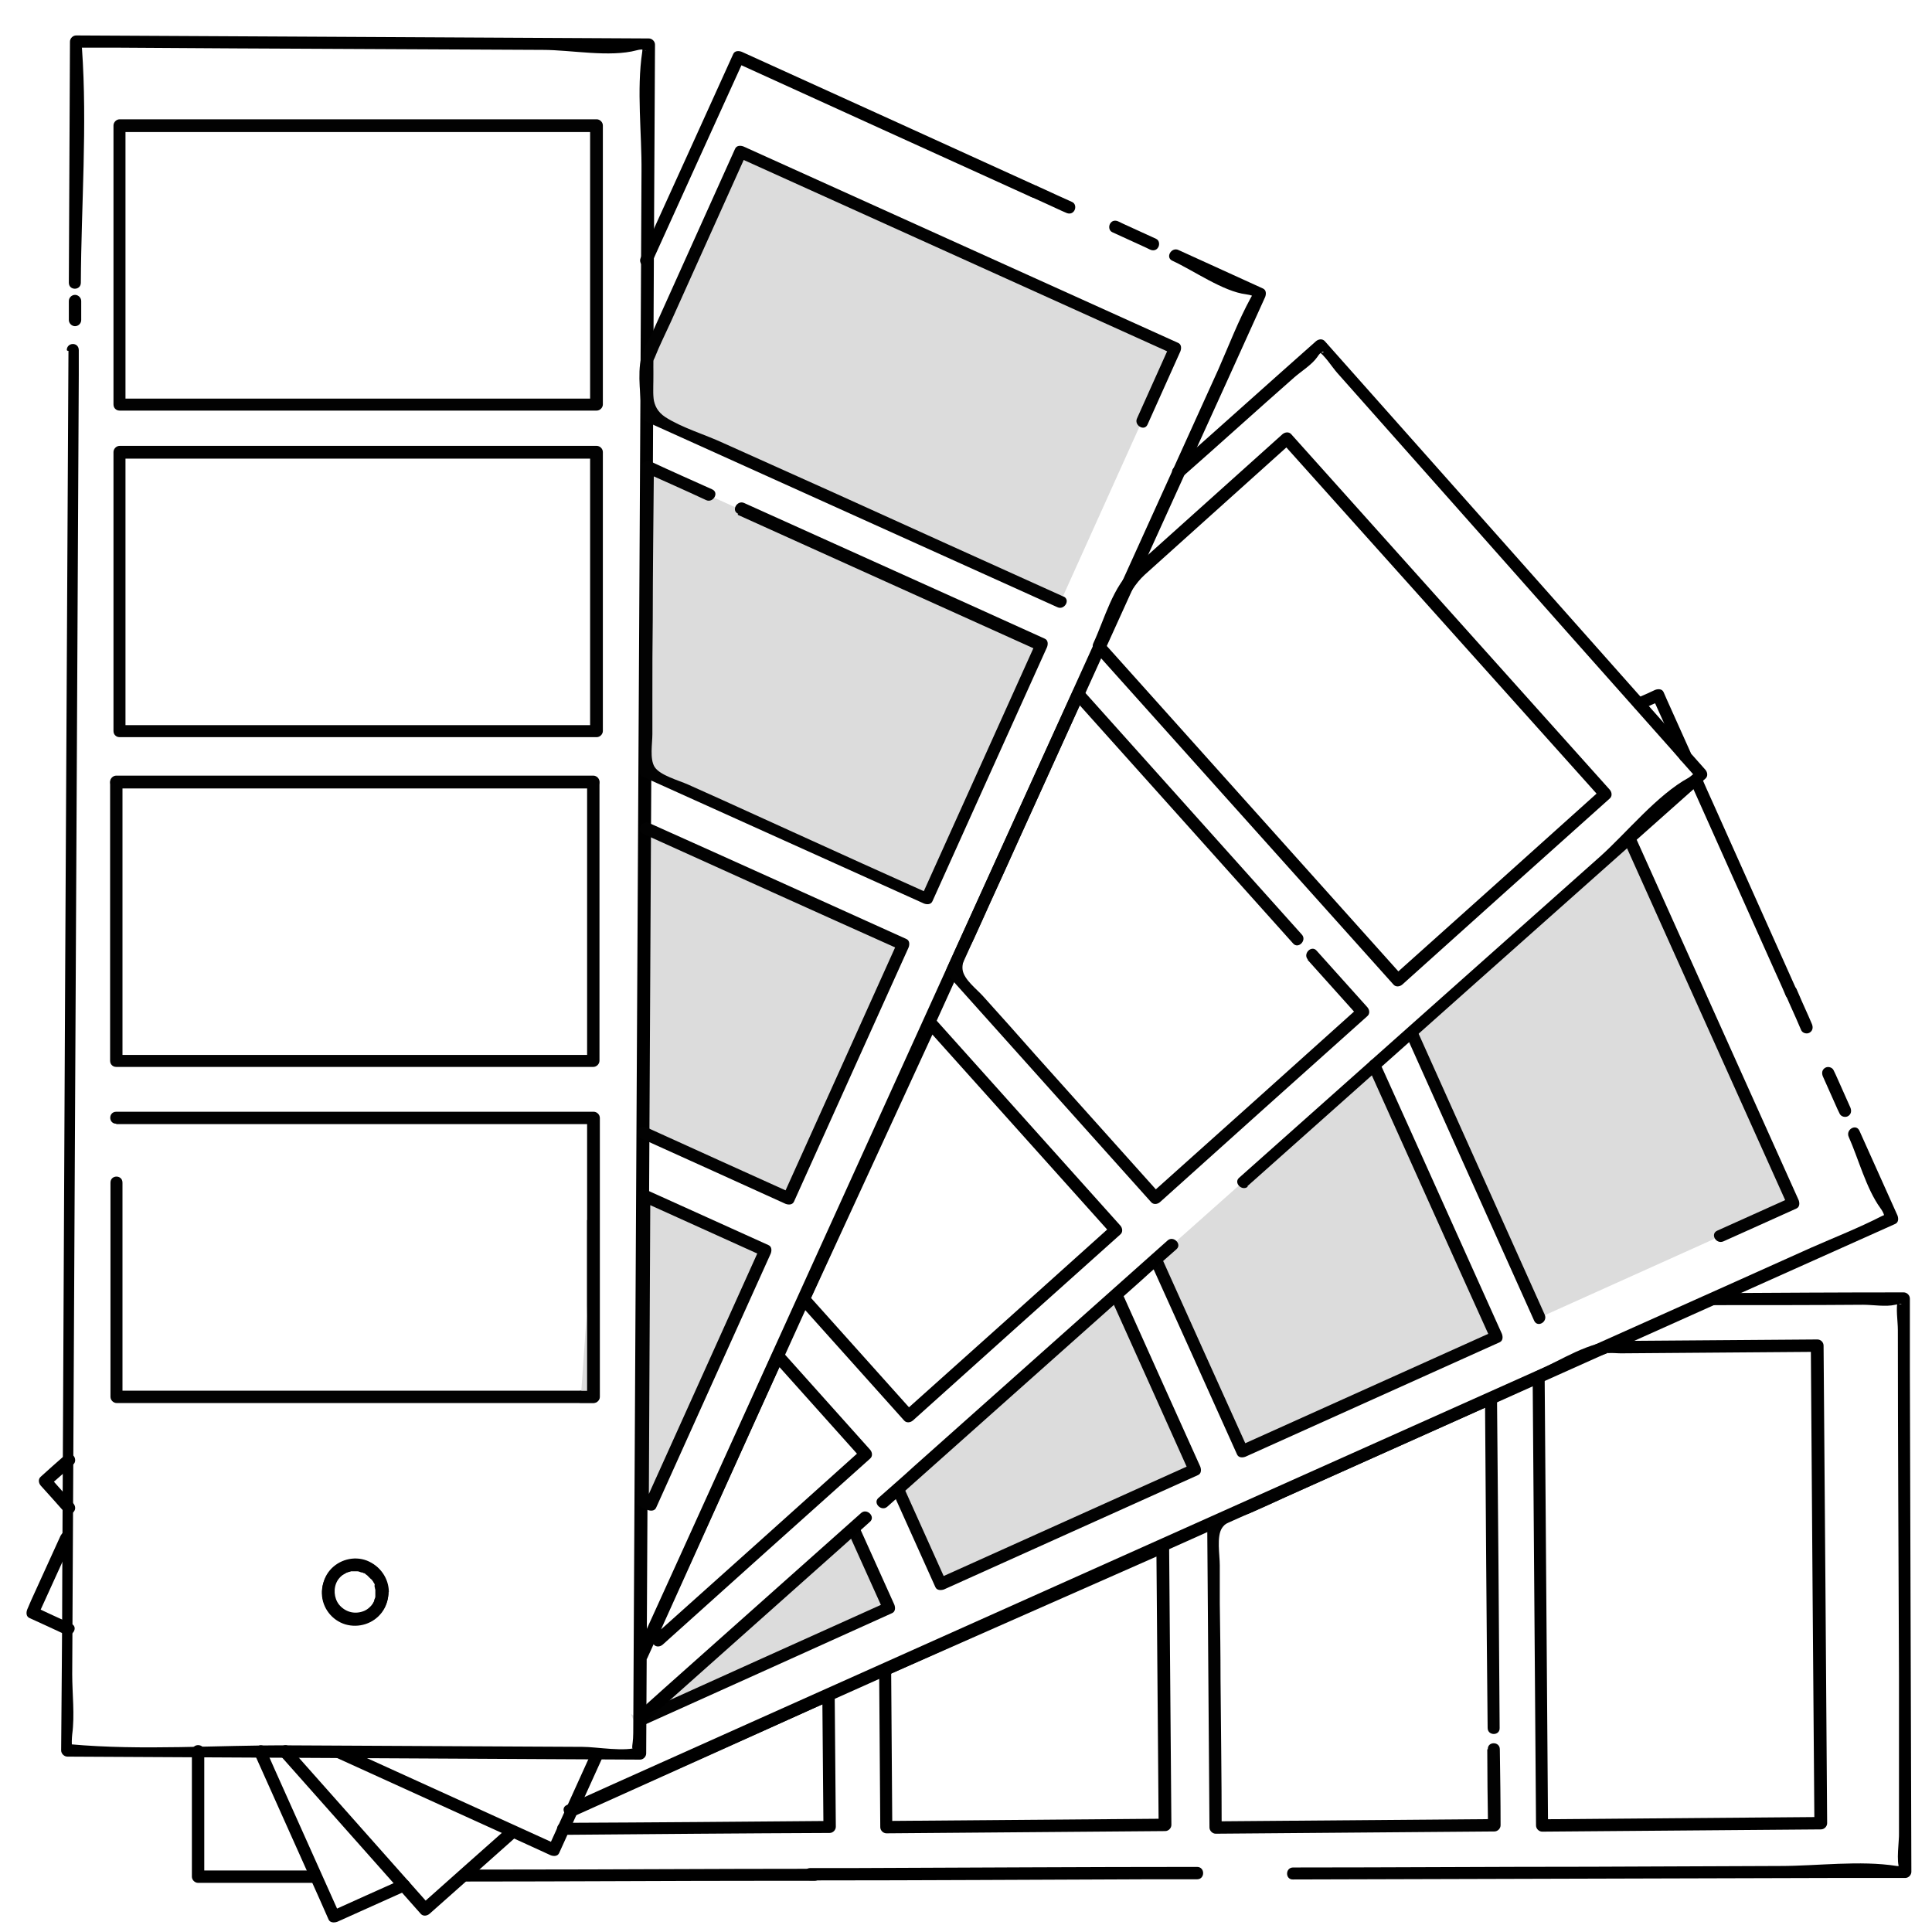
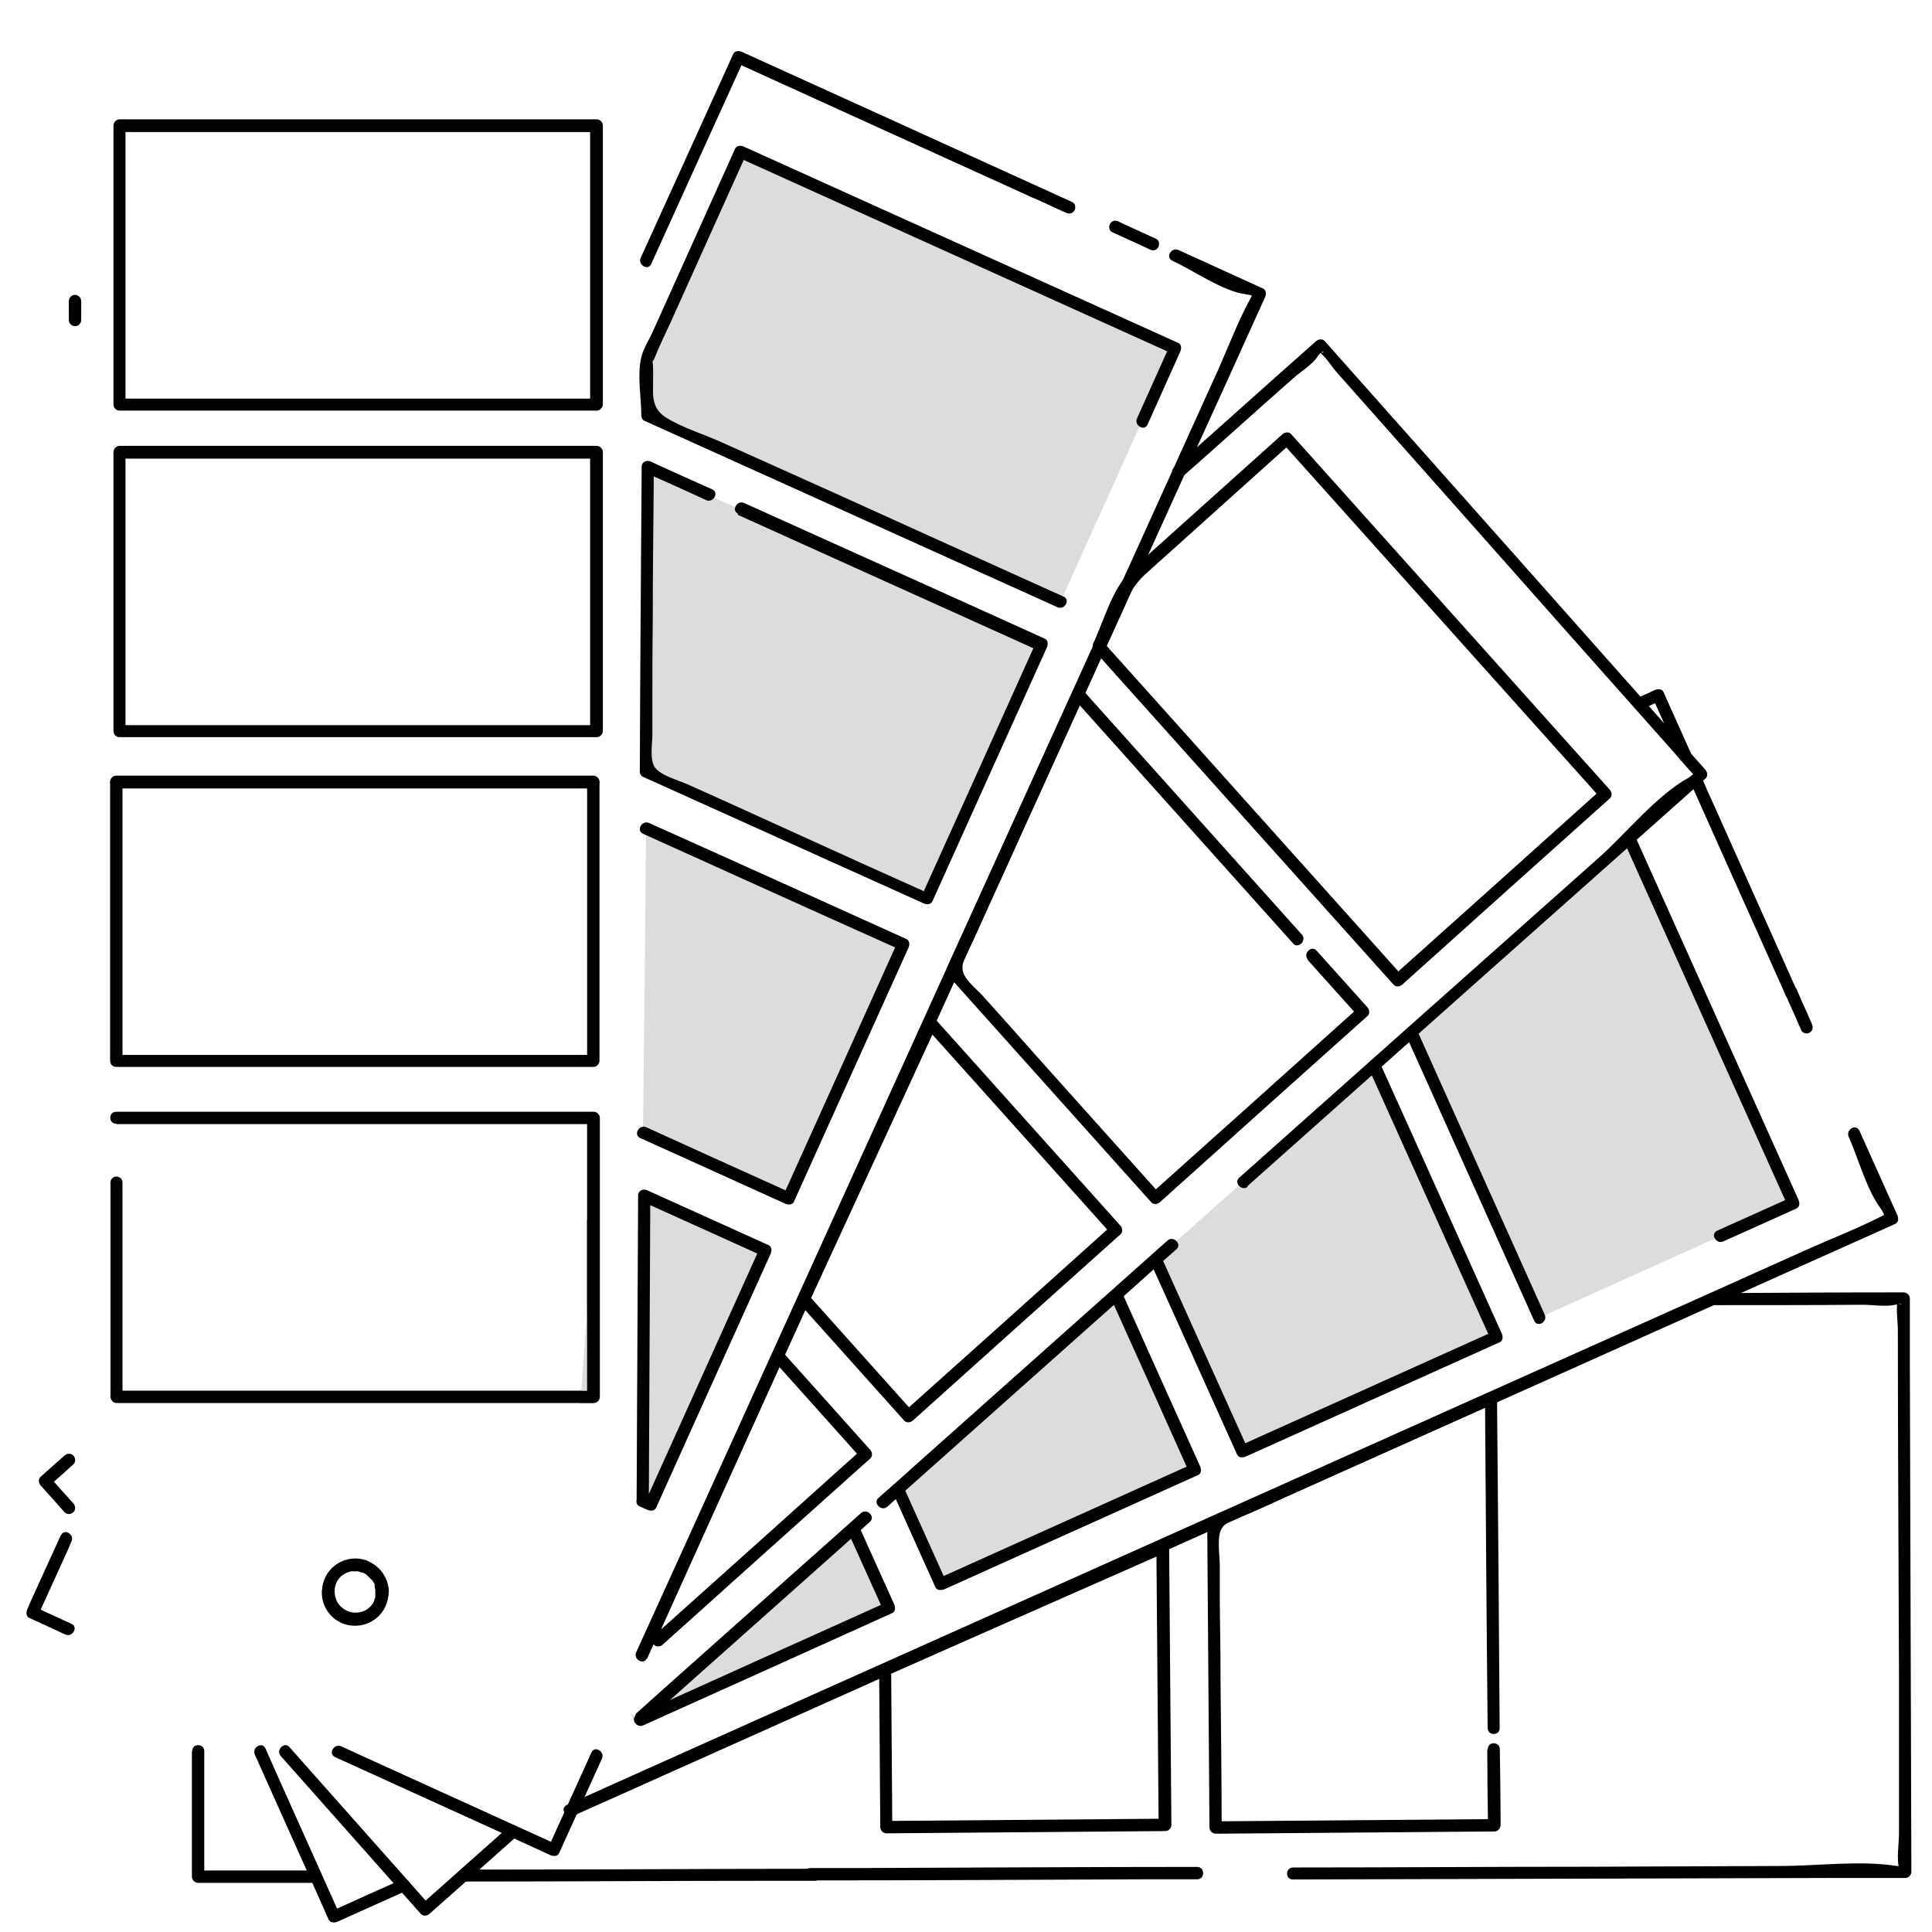
<svg xmlns="http://www.w3.org/2000/svg" id="Layer_1" version="1.1" viewBox="0 0 103 103">
  <defs>
    <style>
      .st0 {
        fill: #020202;
      }

      .st1 {
        fill: #dcdcdc;
      }
    </style>
  </defs>
  <path d="M20.73,84.88c0-.74-.47-1.4-1.17-1.68-.7-.27-1.5-.04-1.97.51s-.56,1.4-.18,2.05c.39.64,1.13.97,1.87.84.84-.14,1.42-.92,1.44-1.74,0-.43-.64-.43-.64,0s-.29.9-.74,1.05c-.47.16-.95.02-1.27-.37-.27-.35-.31-.88-.08-1.27.23-.39.72-.6,1.15-.53.55.12.92.56.92,1.11,0,.43.66.43.64,0l.02.02Z" />
-   <path d="M82.18,73.67c1.13-.51,2.3-1.15,3.49-1.52-.14,0,.25-.08,0,0,.23-.04.51,0,.74,0,3.49-.02,6.97-.06,10.46-.08l-.33-.33c.06,8.48.12,16.96.19,25.46l.33-.33c-4.95.04-9.91.08-14.86.12l.33.33c-.06-7.97-.12-15.94-.18-23.9,0-.43-.66-.43-.64,0,.06,7.97.12,15.95.18,23.9,0,.18.16.33.33.33,4.95-.04,9.91-.08,14.86-.12.18,0,.33-.16.33-.33-.06-8.48-.12-16.96-.19-25.46,0-.18-.15-.33-.33-.33-3.54.02-7.11.06-10.65.08-1.52,0-3,1.03-4.36,1.62-.39.18-.06.72.33.57h-.02Z" />
  <path d="M47.34,89.3c4.93-2.18,9.87-4.35,14.8-6.53l-.49-.27c.04,4.93.08,9.86.12,14.79l.33-.33c-4.95.04-9.91.08-14.86.12l.33.33c-.02-2.79-.04-5.57-.06-8.38,0-.43-.66-.43-.64,0,.02,2.79.04,5.57.06,8.38,0,.18.16.33.33.33,4.95-.04,9.91-.08,14.86-.12.18,0,.33-.16.33-.33-.04-4.93-.08-9.86-.12-14.79,0-.27-.27-.37-.49-.27-4.93,2.18-9.87,4.35-14.8,6.53-.39.18-.06.74.33.57l-.04-.02Z" />
-   <path d="M30.62,96.82c4.58-2.07,9.15-4.11,13.71-6.18l-.49-.27.06,7.04.33-.33c-4.73.04-9.46.08-14.21.1-.43,0-.43.66,0,.64,4.73-.04,9.46-.08,14.21-.1.18,0,.33-.16.33-.33l-.06-7.04c0-.27-.27-.39-.49-.27-4.58,2.07-9.15,4.11-13.71,6.18-.39.17-.06.74.33.56h-.02Z" />
  <path class="st1" d="M86.85,44.66c2.92,6.49,5.84,13,8.76,19.49l-13.55,6.1c-2.28-5.05-4.56-10.12-6.81-15.17" />
  <path class="st1" d="M73.24,56.81c2.18,4.83,4.34,9.67,6.52,14.48-4.52,2.03-9.03,4.07-13.55,6.1-1.54-3.41-3.08-6.82-4.61-10.23" />
  <path class="st1" d="M59.49,69.05c1.4,3.1,2.8,6.22,4.19,9.32-4.52,2.03-9.03,4.07-13.55,6.1-.76-1.7-1.52-3.37-2.28-5.07" />
  <path class="st1" d="M45.47,81.46c.64,1.42,1.29,2.85,1.91,4.25-4.52,2.03-9.03,4.07-13.55,6.1-.06-.14-.14-.27-.19-.43.08.04.16.1.23.14" />
  <path d="M90.14,40.14c-.43-.94-.84-1.89-1.27-2.83-.06-.14-.12-.27-.18-.41-.08-.18-.29-.18-.45-.12-.33.16-.68.31-1.01.45-.16.08-.19.31-.12.45.1.16.29.19.45.12.33-.16.68-.31,1.01-.45l-.45-.12c.43.94.84,1.89,1.27,2.83.06.14.12.27.17.41.08.16.31.19.45.12.16-.1.19-.29.12-.45Z" />
  <path d="M95.77,52.75c-1.48-3.29-2.94-6.59-4.42-9.88-.21-.47-.43-.94-.62-1.4-.17-.39-.74-.06-.57.33,1.48,3.29,2.94,6.59,4.42,9.88.21.47.43.94.62,1.4.17.39.74.06.56-.33Z" />
  <path d="M96.6,54.6c-.23-.55-.49-1.09-.72-1.64l-.1-.23c-.08-.16-.31-.21-.45-.12-.15.1-.19.27-.12.45.23.55.49,1.09.72,1.64l.1.23c.08.16.31.21.45.12.16-.1.19-.27.12-.45Z" />
-   <path d="M98.65,59.05c-.25-.58-.53-1.17-.78-1.75l-.12-.25c-.08-.16-.31-.21-.45-.12-.16.1-.19.27-.12.45.25.58.53,1.17.78,1.75l.12.25c.08.16.31.21.45.12.16-.1.19-.27.12-.45Z" />
  <path d="M30.6,96.79c20.6-9.22,41.22-18.44,61.82-27.68,2.88-1.29,5.74-2.57,8.62-3.86.18-.08.18-.29.12-.45l-2.03-4.52c-.18-.39-.74-.06-.57.33.53,1.19.93,2.75,1.69,3.8.43.58,0,.7.39.27-.06.08-.23.1-.33.16-1.21.62-2.51,1.13-3.76,1.68-5.33,2.4-10.67,4.78-16,7.17l-40.46,18.11c-3.29,1.48-6.58,2.94-9.87,4.43-.39.17-.06.74.33.57h.04Z" />
  <path d="M13.58,93.53c1.15,2.57,2.3,5.13,3.45,7.7.16.37.33.74.49,1.11.08.17.29.17.45.12,1.25-.57,2.49-1.11,3.74-1.68.39-.17.06-.74-.33-.56-1.25.56-2.49,1.11-3.74,1.68l.45.12c-1.15-2.57-2.3-5.13-3.45-7.7-.16-.37-.33-.74-.49-1.11-.16-.37-.74-.06-.56.33Z" />
  <path d="M68.9,100.2c9.52-.02,19.04-.06,28.56-.08h4.11c.18,0,.33-.16.33-.33-.02-8.93-.06-17.86-.08-26.78v-3.78c0-.18-.16-.33-.33-.33-3.37,0-6.76.02-10.12.04-.43,0-.43.66,0,.64,2.65,0,5.32,0,7.96-.02.53,0,1.21.12,1.71,0,.74-.18,0,.19.14-.27-.12.47,0,1.13,0,1.62,0,6.14.04,12.28.06,18.42v8.38c.02.41-.17,1.56.04,1.93.19.31-.14-.27.29-.16-.14-.04-.31.02-.45,0-1.97-.31-4.22,0-6.21,0l-10.12.04c-5.28,0-10.57.04-15.85.04-.43,0-.43.66,0,.64h-.04Z" />
  <path d="M43.2,100.25c6.02,0,12.03-.04,18.03-.06h2.59c.43,0,.43-.66,0-.66-6.02,0-12.03.04-18.03.06h-2.59c-.43,0-.43.66,0,.66Z" />
  <path d="M24.89,100.31c5.39,0,10.81-.04,16.2-.04h2.34c.43,0,.43-.66,0-.64-5.39,0-10.81.04-16.2.04h-2.34c-.43,0-.43.66,0,.64Z" />
  <path d="M10.23,93.36v6.69c0,.18.16.33.33.33h6.25c.43,0,.43-.66,0-.66h-6.25c.12.12.21.22.33.33v-6.69c0-.43-.66-.43-.64,0h-.02Z" />
  <path class="st0" d="M79.29,93.26c0,1.34.02,2.71.04,4.05l.33-.33c-4.95.04-9.91.08-14.86.12l.33.33c0-2.63-.04-5.26-.06-7.9,0-1.34-.02-2.71-.04-4.05v-2.03c0-.55-.18-1.54.12-1.99.29-.45,1.11-.62,1.56-.82.62-.27,1.23-.55,1.85-.84,1.23-.55,2.47-1.11,3.7-1.66,2.47-1.11,4.93-2.2,7.4-3.31l-.49-.27c.04,5.85.08,11.7.14,17.56,0,.43.66.43.64,0-.04-5.85-.08-11.7-.14-17.56,0-.27-.27-.39-.49-.27-4.93,2.2-9.87,4.42-14.8,6.63-.1.04-.16.18-.16.27.04,5.42.08,10.82.12,16.24,0,.17.16.33.33.33,4.95-.04,9.91-.08,14.86-.12.18,0,.33-.16.33-.33,0-1.34-.02-2.71-.04-4.05,0-.43-.66-.43-.64,0h-.04Z" />
  <path class="st0" d="M86.56,44.82c2.92,6.49,5.84,13,8.76,19.49l.12-.45c-1.3.58-2.59,1.17-3.89,1.75-.39.18-.06.74.33.57,1.31-.58,2.59-1.17,3.89-1.75.18-.08.18-.29.12-.45-2.92-6.49-5.84-13-8.76-19.49-.18-.39-.74-.06-.56.33Z" />
  <path class="st0" d="M82.35,70.08l-6.81-15.17c-.18-.39-.74-.06-.56.33l6.81,15.17c.18.39.74.06.56-.33Z" />
  <path class="st0" d="M72.97,56.96c2.18,4.83,4.34,9.67,6.52,14.48l.12-.45c-4.52,2.03-9.03,4.07-13.55,6.1l.45.12c-1.54-3.41-3.08-6.82-4.61-10.23-.18-.39-.74-.06-.56.33,1.54,3.41,3.08,6.82,4.61,10.23.08.18.29.18.45.12,4.52-2.03,9.03-4.07,13.55-6.1.18-.08.18-.29.12-.45-2.18-4.83-4.34-9.67-6.52-14.48-.18-.39-.74-.06-.56.33Z" />
  <path class="st0" d="M59.22,69.2c1.4,3.1,2.8,6.22,4.19,9.32l.12-.45c-4.52,2.03-9.03,4.07-13.55,6.1l.45.12c-.76-1.7-1.52-3.37-2.28-5.07-.18-.39-.74-.06-.56.33.76,1.7,1.52,3.37,2.28,5.07.08.17.29.17.45.12,4.52-2.03,9.03-4.07,13.55-6.1.18-.08.18-.29.12-.45-1.4-3.1-2.8-6.22-4.19-9.32-.18-.39-.74-.06-.56.33Z" />
  <path class="st0" d="M45.24,81.74c.62,1.38,1.25,2.77,1.87,4.15l.12-.45c-4.42,1.99-8.84,3.98-13.26,5.98-.39.17-.06.74.33.56,4.42-1.99,8.84-3.98,13.26-5.98.18-.08.18-.29.12-.45-.62-1.38-1.25-2.77-1.87-4.15-.18-.39-.74-.06-.56.33Z" />
  <path d="M58.87,34.64c.66-1.44,1.15-3.08,2.16-4,2.61-2.34,5.2-4.68,7.81-7.02h-.47c5.67,6.32,11.31,12.63,16.98,18.95v-.47c-3.68,3.31-7.38,6.63-11.06,9.92h.47c-5.32-5.93-10.63-11.87-15.95-17.8-.27-.31-.74.16-.47.47,5.32,5.93,10.63,11.87,15.95,17.8.12.14.33.12.47,0,3.68-3.31,7.38-6.63,11.06-9.92.14-.12.12-.33,0-.47-5.67-6.32-11.31-12.63-16.98-18.95-.12-.14-.33-.12-.47,0-2.65,2.38-5.28,4.74-7.92,7.11-1.13,1.01-1.54,2.69-2.16,4.03-.18.37.39.7.56.33h.02Z" />
  <path d="M43.12,69.46c2.26-4.91,4.52-9.8,6.78-14.72l-.51.06c3.29,3.66,6.58,7.35,9.87,11.01v-.47c-3.68,3.31-7.38,6.63-11.06,9.92h.47c-1.87-2.09-3.72-4.15-5.59-6.24-.27-.31-.74.16-.47.47,1.87,2.09,3.72,4.15,5.59,6.24.12.14.33.12.47,0,3.68-3.31,7.38-6.63,11.06-9.92.14-.12.12-.33,0-.47-3.29-3.66-6.58-7.35-9.87-11.01-.14-.14-.43-.12-.51.06-2.26,4.91-4.52,9.8-6.78,14.72-.18.37.39.7.56.33l-.02.02Z" />
  <path d="M35.06,87.27c2.22-4.93,4.46-9.88,6.68-14.81l-.51.06,4.69,5.24v-.47c-3.68,3.31-7.38,6.63-11.06,9.92h.47l-.33-.35c-.27-.31-.74.16-.47.47l.33.35c.12.14.33.12.47,0,3.68-3.31,7.38-6.63,11.06-9.92.14-.12.12-.33,0-.47l-4.69-5.24c-.14-.14-.43-.12-.51.06-2.22,4.93-4.46,9.88-6.68,14.81-.18.37.39.72.56.33l-.02.02Z" />
  <path class="st1" d="M34.53,22.15c-.04-1.91-.06-2.96-.06-2.96,0,0,1.73-3.84,5-11.11,7.73,3.49,15.44,6.98,23.17,10.47l-6.11,13.55c-7.34-3.31-14.68-6.63-22.02-9.94h.02Z" />
  <path class="st1" d="M34.42,41.19c.04-5.42.08-10.84.1-16.26,6.99,3.16,14,6.32,20.99,9.47-2.04,4.52-4.07,9.04-6.11,13.55-5-2.26-9.99-4.5-14.99-6.76h.02Z" />
  <path class="st1" d="M34.28,60.41c.06-5.42.12-10.82.16-16.24,4.58,2.07,9.13,4.13,13.71,6.18-2.04,4.52-4.07,9.04-6.11,13.55-2.59-1.17-5.18-2.34-7.75-3.51v.02Z" />
  <path class="st1" d="M34.28,80.04c.02-5.42.06-10.86.08-16.28l6.46,2.92c-2.04,4.52-4.07,9.04-6.11,13.55-.14-.06-.27-.14-.43-.19Z" />
  <path d="M3.67,16.05v1.01c0,.18.16.33.33.33s.33-.14.33-.33v-1.01c0-.18-.16-.33-.33-.33s-.33.14-.33.33Z" />
-   <path d="M3.65,18.7c-.12,21.75-.23,43.49-.33,65.24,0,3.12-.04,6.26-.06,9.38,0,.17.16.33.33.33,10.18.06,20.35.1,30.53.16.18,0,.33-.16.33-.33.06-10.23.1-20.49.16-30.72.08-16.35.18-32.69.25-49.04.02-3.78.04-7.56.06-11.34,0-.18-.16-.33-.33-.33-10.18-.06-20.35-.1-30.53-.16-.18,0-.33.16-.33.33-.02,4.29-.04,8.56-.06,12.85,0,.43.64.43.64,0,.02-4.13.35-8.38.06-12.49-.04-.53-.56-.02.02-.04h1.69l6.44.04,16.43.08c1.48,0,3.56.41,5,.02.66-.18.51.35.29-.31.04.1,0,.29,0,.39-.31,2.03-.02,4.35-.04,6.39l-.06,12.36c-.06,11.15-.12,22.28-.18,33.43l-.16,29.73-.04,7.72c0,.84-.25.97.31.74-.74.29-2.24,0-3.02,0l-15.6-.08c-3.86-.02-7.87.29-11.72-.06-.47-.04.18.51.12.21-.04-.21-.02-.54,0-.74.14-1.03,0-2.16,0-3.2l.06-11.87c.1-19.14.19-38.26.29-57.41v-1.31c0-.45-.64-.43-.64,0l.06.04Z" />
  <path d="M20.26,83.71c-.47-.53-1.27-.74-1.95-.47s-1.17.96-1.15,1.72c.02.76.53,1.42,1.25,1.64.72.21,1.5-.04,1.95-.64.51-.68.43-1.62-.1-2.24-.12-.14-.35-.12-.47,0-.14.14-.12.33,0,.47,0,0,.02.02.04.04-.02-.04.04.04,0,0,0,.02.04.06.06.08,0,.04.04.06.06.1,0,0,0,.02.02.04,0,0,.02.06,0,.04,0-.04,0,.02,0,.04v.04s0,.06.02.08c0,.04,0,.06.02.1v.04s0,0,0,0v.27c0-.06,0,.04,0,.06,0,.06-.04.12-.06.18v.04s.02-.06,0,0c0,.04-.04.06-.04.1-.04.06-.06.12-.1.16.04-.04-.02.02-.04.04-.02.02-.06.06-.08.08-.02.02-.06.06-.08.08-.02.02,0,0,0,0,0,0-.04.02-.06.04-.06.04-.12.08-.18.1-.06.02.02,0-.04,0-.04,0-.06.02-.1.04-.04.02-.06,0-.1.02h-.04s-.06,0-.02,0-.06,0-.08,0h-.23s.04,0,0,0c-.06,0-.14-.02-.19-.04-.02,0-.06,0-.08-.04.06.02-.04,0-.06-.02-.06-.04-.12-.06-.18-.1,0,0-.02,0-.04-.02,0,0,.04.02,0,0-.04-.02-.06-.06-.1-.08-.02-.02-.06-.06-.08-.08,0,0-.06-.08-.02-.04-.04-.06-.08-.12-.12-.18,0,0,0-.04-.02-.06-.02-.04,0,0,0,0,0,.02,0-.04-.02-.06-.02-.08-.04-.14-.06-.22,0-.06,0,.04,0-.04v-.23s0-.08,0-.04,0-.04,0-.06c0-.04,0-.06.02-.1,0-.02,0-.06.02-.08,0,0,0-.04.02-.06,0,.02,0,.04,0,0,.02-.06.06-.12.1-.18,0-.04.04-.06.06-.08-.04.04.02-.02.04-.04.06-.06.1-.1.16-.16,0,0,.02-.02,0,0,0,0,.02,0,.04-.02.04-.02.08-.04.1-.06.04,0,.06-.04.1-.06,0,0,.06-.02,0,0,0,0,.04,0,.06-.02.08-.02.14-.04.21-.06,0,0,.08,0,.02,0-.04,0,.02,0,.04,0h.27s-.04,0,0,0c.08,0,.14.04.21.06h.04s.08.02,0,0c.04,0,.06.04.1.04s.08.04.1.06c0,0,.1.08.06.04.06.06.12.12.18.18.12.14.35.12.47,0,.14-.14.12-.33,0-.47l.04.04Z" />
  <path d="M55.31,9.93c-5.26-2.4-10.51-4.78-15.77-7.17-.16-.06-.37-.06-.45.12-1.64,3.63-3.29,7.25-4.93,10.86-.18.37.39.72.56.33,1.64-3.63,3.29-7.25,4.93-10.86l-.45.12c5.26,2.4,10.51,4.78,15.77,7.17.37.18.72-.39.33-.57Z" />
  <path d="M57.16,10.77c-.55-.25-1.09-.49-1.62-.74l-.23-.1c-.16-.08-.35-.06-.45.12-.08.14-.06.37.12.45.55.25,1.09.49,1.62.74l.23.1c.16.08.35.06.45-.12.08-.14.06-.37-.12-.45Z" />
  <path d="M61.63,12.73c-.58-.27-1.17-.53-1.75-.8l-.25-.12c-.16-.08-.35-.06-.45.12-.08.14-.06.37.12.45.58.27,1.17.53,1.75.8l.25.12c.16.08.35.06.45-.12.08-.14.06-.37-.12-.45Z" />
  <path d="M34.49,88.44c9.64-21.21,19.26-42.44,28.89-63.64,1.36-2.98,2.71-5.96,4.07-8.97.06-.16.06-.37-.12-.45l-4.5-2.05c-.37-.18-.72.39-.33.57,1.15.53,2.71,1.64,3.93,1.79.62.08.41.31.41-.14,0,.08-.12.25-.16.33-.66,1.21-1.17,2.55-1.73,3.82-2.51,5.54-5.02,11.07-7.53,16.61-6.31,13.92-12.64,27.84-18.94,41.73-1.52,3.35-3.04,6.71-4.56,10.04-.18.37.39.72.56.33v.02Z" />
  <path d="M17.85,93.67c3.35,1.52,6.72,3.06,10.07,4.58l1.44.66c.16.06.37.06.45-.12.76-1.68,1.52-3.35,2.28-5.03.18-.37-.39-.72-.56-.33-.76,1.68-1.52,3.35-2.28,5.03l.45-.12c-3.35-1.52-6.72-3.06-10.07-4.58l-1.44-.66c-.37-.17-.72.39-.33.57Z" />
  <path d="M3.24,81.85c-.53,1.15-1.05,2.32-1.58,3.47l-.21.49c-.06.16-.06.37.12.45.64.29,1.27.58,1.91.88.37.17.72-.39.33-.57-.64-.29-1.27-.58-1.91-.88l.12.45c.53-1.15,1.05-2.32,1.58-3.47l.21-.49c.18-.37-.39-.72-.56-.33Z" />
  <path d="M66.5,63.24c8.14-7.25,16.28-14.5,24.42-21.73.14-.12.12-.33,0-.47-6.76-7.62-13.51-15.22-20.29-22.85-.12-.14-.33-.12-.47,0-2.53,2.24-5.04,4.5-7.57,6.74-.31.27.16.74.47.47,1.99-1.75,3.95-3.53,5.94-5.28.35-.31.95-.68,1.23-1.09.37-.58.51,0,0-.35.41.27.76.86,1.07,1.21,4.13,4.66,8.26,9.3,12.38,13.96l5.49,6.18c.39.45.78.9,1.17,1.33.29.31-.06-.04.12-.29-.08.12-.31.31-.43.39-1.69.92-3.31,2.94-4.73,4.21l-7.52,6.69c-3.91,3.47-7.81,6.96-11.72,10.43-.31.27.16.74.47.47h-.02Z" />
  <path d="M47.3,80.33c4.52-4.02,9.01-8.03,13.53-12.05.62-.57,1.27-1.13,1.89-1.68.31-.27-.16-.74-.47-.47-4.52,4.02-9.01,8.03-13.53,12.05-.62.57-1.27,1.13-1.89,1.68-.31.27.16.74.47.47Z" />
  <path d="M34.43,91.78c3.5-3.12,6.99-6.22,10.49-9.34.49-.43.97-.88,1.46-1.31.31-.27-.16-.74-.47-.47-3.5,3.12-6.99,6.22-10.49,9.34-.49.43-.97.88-1.46,1.31-.31.27.16.74.47.47Z" />
  <path d="M14.96,93.61c2.18,2.46,4.36,4.91,6.54,7.37.31.35.62.7.93,1.05.12.14.33.12.47,0,1.56-1.38,3.12-2.77,4.67-4.15.31-.27-.16-.74-.47-.47-1.56,1.38-3.12,2.77-4.67,4.15h.47c-2.18-2.46-4.36-4.91-6.54-7.37-.31-.35-.62-.7-.93-1.05-.27-.31-.74.16-.47.47Z" />
  <path d="M3.44,77.6c-.43.37-.86.76-1.27,1.13-.14.12-.12.33,0,.47.43.47.86.96,1.27,1.42.12.14.35.12.47,0,.14-.14.12-.33,0-.47-.43-.47-.86-.96-1.27-1.42v.47c.43-.37.86-.76,1.27-1.13.14-.12.12-.35,0-.47-.14-.14-.33-.12-.47,0Z" />
  <path class="st0" d="M6.69,21.58V6.71l-.33.33h25.43l-.33-.33v14.87l.33-.33H6.38c-.43,0-.43.64,0,.64h25.43c.18,0,.33-.16.33-.33V6.69c0-.18-.16-.33-.33-.33H6.38c-.18,0-.33.16-.33.33v14.87c0,.43.64.43.64,0v.02Z" />
  <path class="st0" d="M6.69,38.99v-14.87l-.33.33h25.43l-.33-.33v14.87l.33-.33H6.38c-.43,0-.43.64,0,.64h25.43c.18,0,.33-.16.33-.33v-14.87c0-.18-.16-.33-.33-.33H6.38c-.18,0-.33.16-.33.33v14.87c0,.43.64.43.64,0v.02Z" />
  <path class="st0" d="M6.53,56.57v-14.87l-.33.33h25.43l-.33-.33v14.87l.33-.33H6.2c-.43,0-.43.64,0,.64h25.43c.18,0,.33-.16.33-.33v-14.87c0-.18-.16-.33-.33-.33H6.2c-.18,0-.33.16-.33.33v14.87c0,.43.64.43.64,0l.02.02Z" />
  <path class="st0" d="M6.2,59.93h25.43l-.33-.33v14.87l.33-.33H6.2l.33.33v-11.42c0-.43-.64-.43-.64,0v11.42c0,.18.16.33.33.33h25.43c.18,0,.33-.16.33-.33v-14.87c0-.18-.16-.33-.33-.33H6.2c-.43,0-.43.64,0,.64v.02Z" />
  <path class="st0" d="M69.71,51.17c.9,1.01,1.81,2.01,2.71,3.02v-.47c-3.68,3.31-7.38,6.63-11.06,9.92h.47c-1.75-1.95-3.49-3.9-5.24-5.85-.93-1.03-1.87-2.09-2.78-3.12-.47-.53-.93-1.03-1.4-1.56-.35-.39-1.01-.88-1.09-1.4-.08-.53.39-1.19.6-1.66.29-.64.58-1.27.86-1.91.55-1.19,1.09-2.38,1.62-3.57,1.11-2.46,2.24-4.93,3.35-7.39l-.51.06c3.89,4.35,7.81,8.71,11.7,13.06.27.31.74-.16.47-.47-3.89-4.35-7.81-8.71-11.7-13.06-.14-.14-.43-.12-.51.06-2.24,4.93-4.48,9.86-6.72,14.78-.06.14-.06.27.06.39,3.6,4.03,7.22,8.05,10.83,12.09.12.14.33.12.47,0,3.68-3.31,7.38-6.63,11.06-9.92.14-.12.12-.33,0-.47-.9-1.01-1.81-2.01-2.71-3.02-.27-.31-.74.16-.47.47v.02Z" />
  <path class="st0" d="M56.73,31.82c-4.09-1.85-8.2-3.7-12.29-5.56l-5.9-2.65c-.97-.45-2.18-.8-3.08-1.38-.82-.55-.62-1.35-.64-2.26,0-.1,0-.94-.06-.6.02-.1.1-.19.14-.29.25-.64.58-1.29.86-1.91,1.34-2.96,2.67-5.95,4.01-8.91l-.45.12c7.73,3.49,15.44,6.98,23.17,10.47l-.12-.45c-.58,1.31-1.17,2.59-1.75,3.9-.18.37.39.72.56.33.58-1.31,1.17-2.59,1.75-3.9.06-.16.06-.37-.12-.45-7.73-3.49-15.44-6.98-23.17-10.47-.16-.06-.37-.06-.45.12-1.46,3.24-2.92,6.49-4.38,9.73-.19.43-.51.92-.62,1.38-.23.96,0,2.16,0,3.12,0,.1.06.23.16.27,7.34,3.31,14.68,6.63,22.02,9.94.37.18.72-.39.33-.57l.02.02Z" />
  <path class="st0" d="M39.34,27.45c5.34,2.42,10.67,4.81,16.02,7.23l-.12-.45c-2.04,4.52-4.07,9.04-6.11,13.55l.45-.12c-2.43-1.09-4.85-2.18-7.28-3.29-1.25-.57-2.49-1.13-3.74-1.7-.62-.27-1.25-.57-1.87-.84-.51-.23-1.5-.49-1.79-.94-.27-.43-.12-1.25-.12-1.75v-2.03c0-1.36,0-2.71.02-4.07,0-2.71.04-5.42.06-8.13l-.49.27c1.09.49,2.18.97,3.27,1.48.37.18.72-.39.33-.57-1.09-.49-2.18-.97-3.27-1.48-.21-.1-.49,0-.49.27-.04,5.42-.08,10.84-.1,16.26,0,.1.06.23.16.27,5,2.26,9.99,4.5,14.99,6.76.16.06.37.06.45-.12,2.04-4.52,4.07-9.04,6.11-13.55.06-.16.06-.37-.12-.45-5.33-2.42-10.67-4.81-16.02-7.23-.37-.18-.72.39-.33.57l-.02.04Z" />
  <path class="st0" d="M34.28,44.45c4.58,2.07,9.13,4.13,13.71,6.18l-.12-.45c-2.04,4.52-4.07,9.04-6.11,13.55l.45-.12c-2.59-1.17-5.18-2.34-7.75-3.51-.37-.18-.72.39-.33.57,2.59,1.17,5.18,2.34,7.75,3.51.16.06.37.06.45-.12,2.04-4.52,4.07-9.04,6.11-13.55.06-.16.06-.37-.12-.45-4.58-2.07-9.13-4.13-13.71-6.18-.37-.18-.72.39-.33.57Z" />
  <path class="st0" d="M34.59,80.04c.02-5.42.06-10.86.08-16.28l-.49.27c2.16.97,4.3,1.95,6.46,2.92l-.12-.45c-2.04,4.52-4.07,9.04-6.11,13.55l.45-.12-.43-.19c-.37-.18-.72.39-.33.57l.43.19c.16.06.37.06.45-.12,2.04-4.52,4.07-9.04,6.11-13.55.06-.16.06-.37-.12-.45-2.16-.97-4.3-1.95-6.46-2.92-.21-.1-.49,0-.49.27-.02,5.42-.06,10.86-.08,16.28,0,.43.64.43.64,0v.02Z" />
  <path class="st0" d="M6.2,42.03h25.43c.43,0,.43-.64,0-.64H6.2c-.43,0-.43.64,0,.64Z" />
  <path class="st1" d="M31.63,65.05v9.41h-.66" />
  <path class="st0" d="M31.3,65.05v9.43l.33-.33h-.66c-.43,0-.43.64,0,.64h.66c.18,0,.33-.16.33-.33v-9.43c0-.43-.64-.43-.64,0l-.02.02Z" />
</svg>